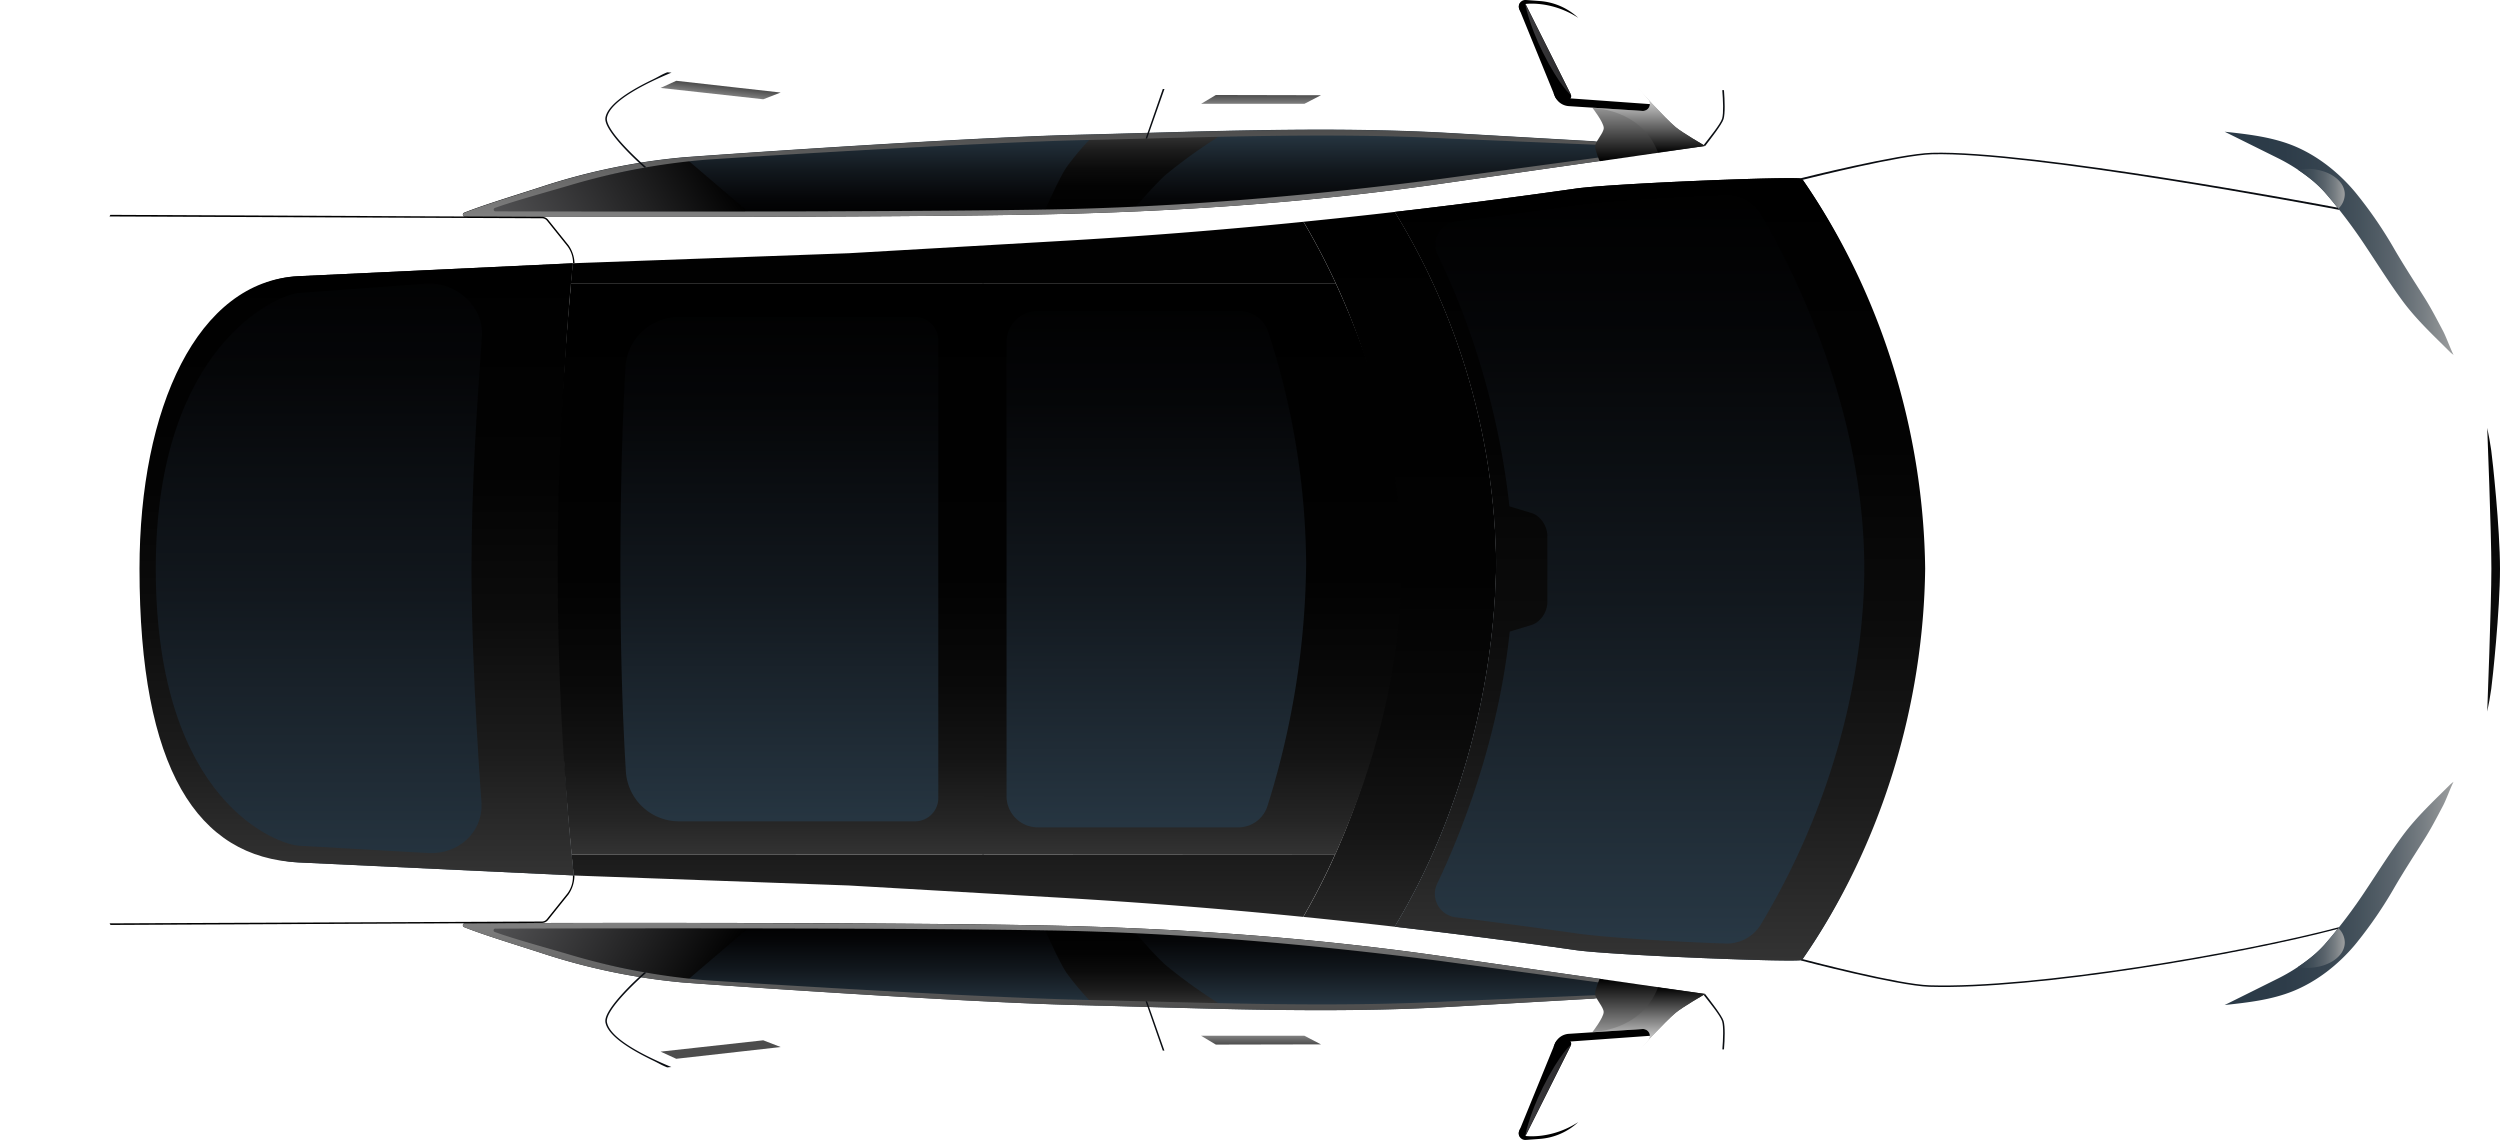
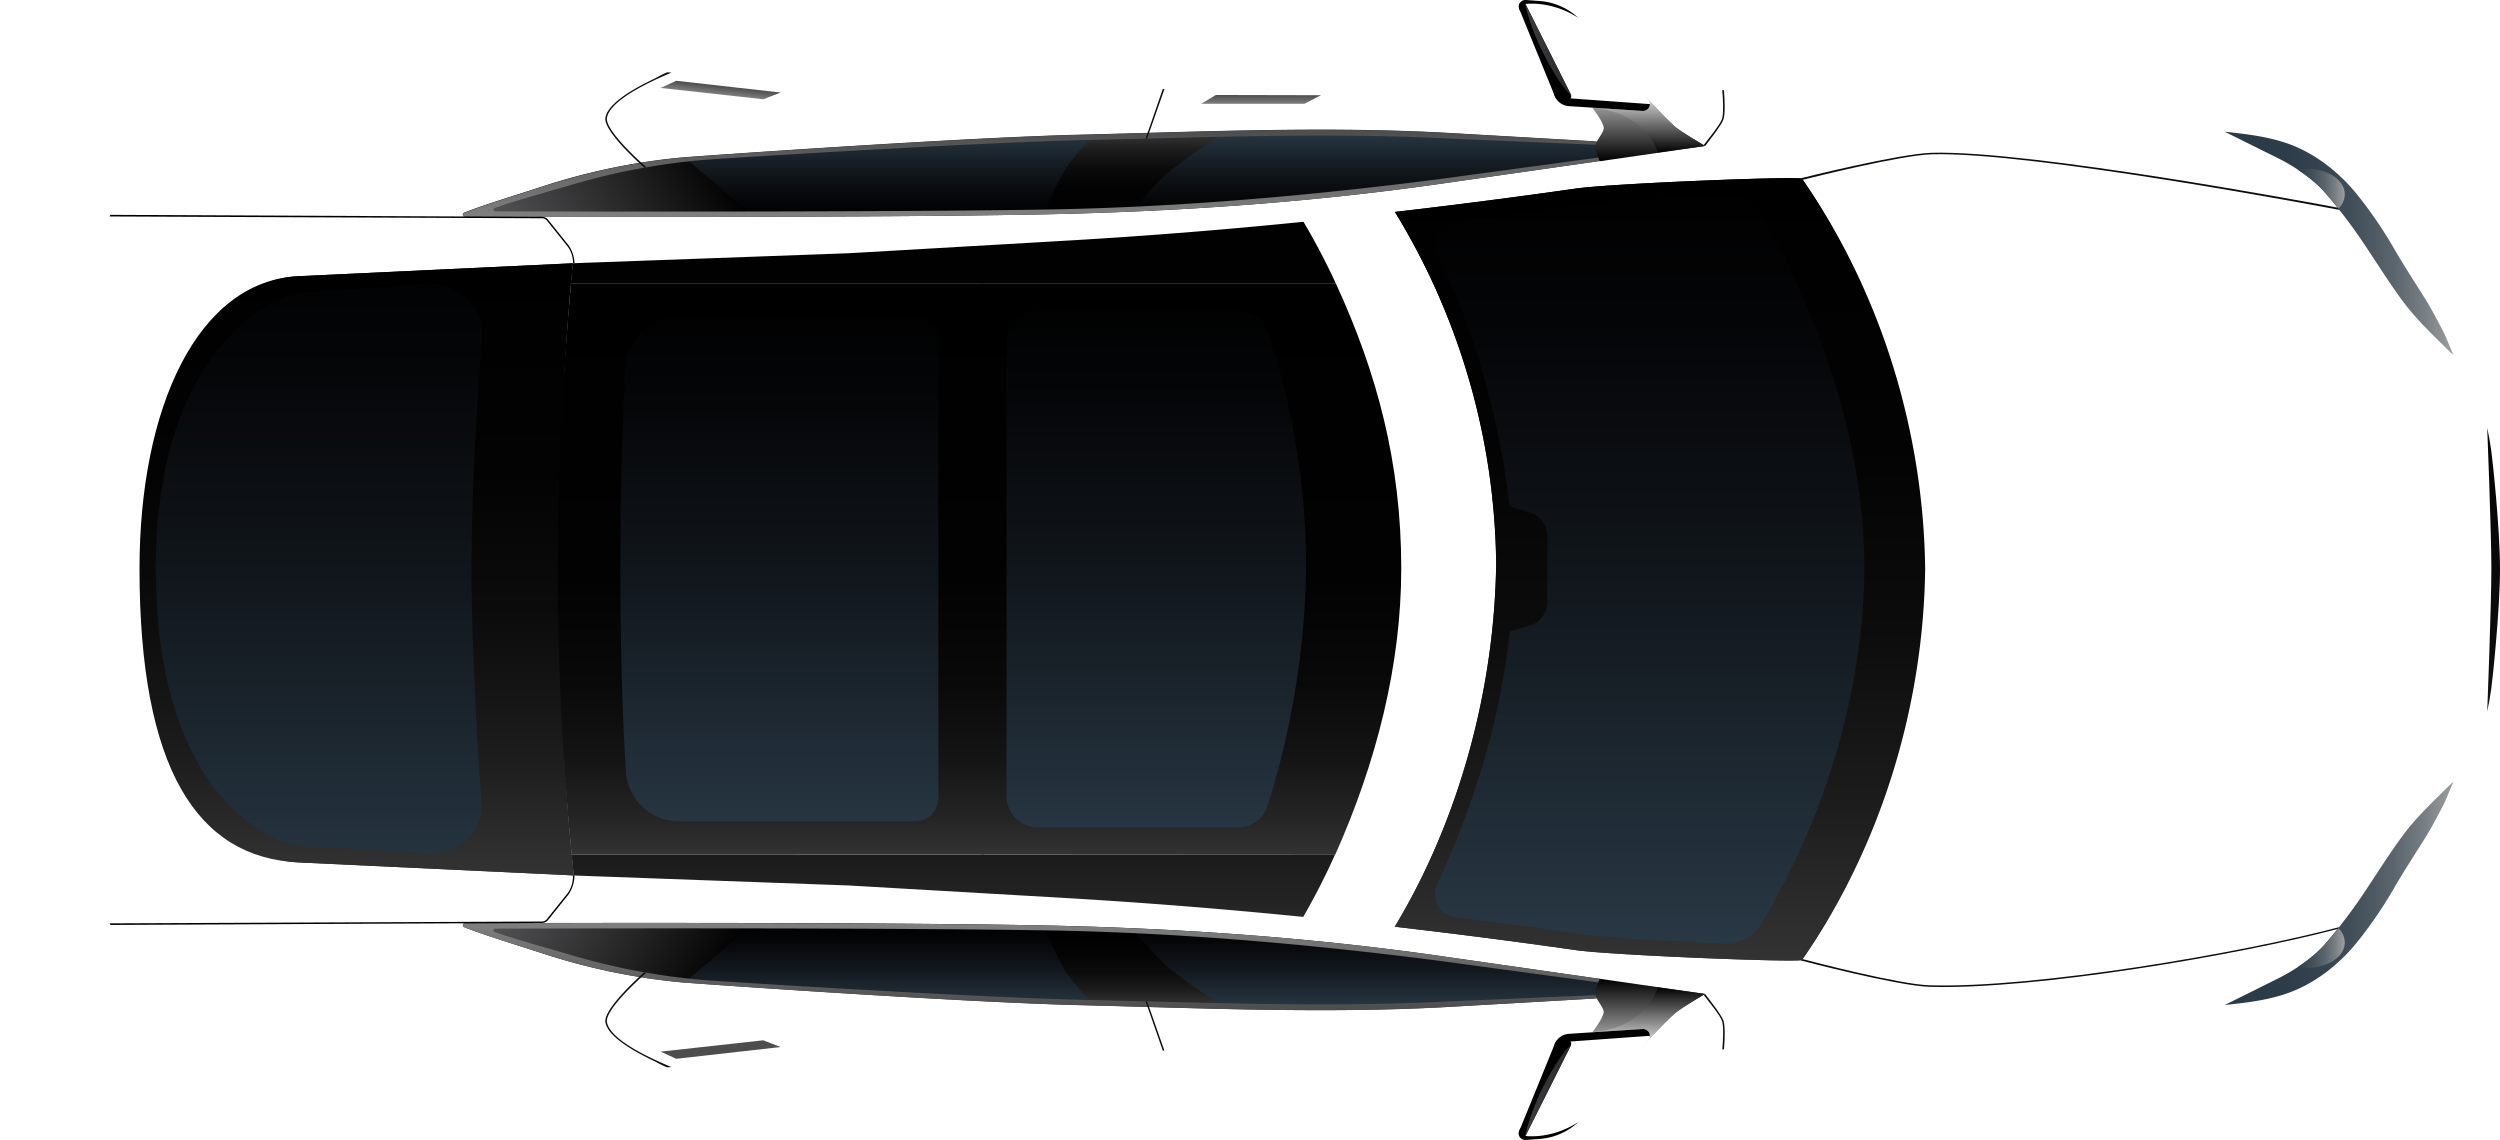
<svg xmlns="http://www.w3.org/2000/svg" xmlns:xlink="http://www.w3.org/1999/xlink" viewBox="0 0 1040.98 474.65">
  <defs>
    <style>.cls-1{fill:#fff;}.cls-2{fill:url(#ÅÂÁ_Ï_ÌÌ_È_ËÂÌÚ_158);}.cls-3{fill:url(#ÅÂÁ_Ï_ÌÌ_È_ËÂÌÚ_158-2);}.cls-4{fill:url(#ÅÂÁ_Ï_ÌÌ_È_ËÂÌÚ_158-3);}.cls-5{fill:url(#ÅÂÁ_Ï_ÌÌ_È_ËÂÌÚ_158-4);}.cls-6{fill:url(#ÅÂÁ_Ï_ÌÌ_È_ËÂÌÚ_115);}.cls-7{fill:url(#ÅÂÁ_Ï_ÌÌ_È_ËÂÌÚ_9);}.cls-8{fill:url(#ÅÂÁ_Ï_ÌÌ_È_ËÂÌÚ_111);}.cls-9{fill:url(#ÅÂÁ_Ï_ÌÌ_È_ËÂÌÚ_233);}.cls-10{fill:url(#ÅÂÁ_Ï_ÌÌ_È_ËÂÌÚ_111-2);}.cls-11{fill:url(#ÅÂÁ_Ï_ÌÌ_È_ËÂÌÚ_9-2);}.cls-12{fill:url(#ÅÂÁ_Ï_ÌÌ_È_ËÂÌÚ_111-3);}.cls-13{fill:url(#ÅÂÁ_Ï_ÌÌ_È_ËÂÌÚ_115-2);}.cls-14{fill:url(#ÅÂÁ_Ï_ÌÌ_È_ËÂÌÚ_9-3);}.cls-15{fill:url(#ÅÂÁ_Ï_ÌÌ_È_ËÂÌÚ_115-3);}.cls-16{fill:url(#ÅÂÁ_Ï_ÌÌ_È_ËÂÌÚ_9-4);}.cls-17{fill:url(#ÅÂÁ_Ï_ÌÌ_È_ËÂÌÚ_9-5);}.cls-18{fill:url(#ÅÂÁ_Ï_ÌÌ_È_ËÂÌÚ_111-4);}.cls-19{fill:url(#ÅÂÁ_Ï_ÌÌ_È_ËÂÌÚ_21);}.cls-20{fill:url(#ÅÂÁ_Ï_ÌÌ_È_ËÂÌÚ_160);}.cls-21{fill:url(#ÅÂÁ_Ï_ÌÌ_È_ËÂÌÚ_177);}.cls-22{fill:url(#óÂ_ÌÓ-·ÂÎ_È);}.cls-23{fill:url(#ÅÂÁ_Ï_ÌÌ_È_ËÂÌÚ_102);}.cls-24{fill:url(#ÅÂÁ_Ï_ÌÌ_È_ËÂÌÚ_9-6);}.cls-25{fill:url(#ÅÂÁ_Ï_ÌÌ_È_ËÂÌÚ_111-5);}.cls-26{fill:url(#ÅÂÁ_Ï_ÌÌ_È_ËÂÌÚ_21-2);}.cls-27{fill:url(#ÅÂÁ_Ï_ÌÌ_È_ËÂÌÚ_160-2);}.cls-28{fill:url(#ÅÂÁ_Ï_ÌÌ_È_ËÂÌÚ_177-2);}.cls-29{fill:url(#óÂ_ÌÓ-·ÂÎ_È-2);}.cls-30{fill:url(#ÅÂÁ_Ï_ÌÌ_È_ËÂÌÚ_102-2);}.cls-31{fill:#0a0d12;}.cls-32{fill:url(#ÅÂÁ_Ï_ÌÌ_È_ËÂÌÚ_111-6);}.cls-33{fill:url(#ÅÂÁ_Ï_ÌÌ_È_ËÂÌÚ_160-3);}.cls-34{fill:url(#ÅÂÁ_Ï_ÌÌ_È_ËÂÌÚ_160-4);}.cls-35{fill:url(#ÅÂÁ_Ï_ÌÌ_È_ËÂÌÚ_160-5);}.cls-36{fill:url(#ÅÂÁ_Ï_ÌÌ_È_ËÂÌÚ_160-6);}</style>
    <linearGradient id="ÅÂÁ_Ï_ÌÌ_È_ËÂÌÚ_158" x1="-1451.53" y1="-1666.12" x2="-1451.53" y2="-1761.45" gradientTransform="matrix(0, -1, -1, 0, -739.8, -1079.52)" gradientUnits="userSpaceOnUse">
      <stop offset="0" stop-color="#2a3a47" />
      <stop offset="0.26" stop-color="#2d3c49" />
      <stop offset="0.44" stop-color="#364450" />
      <stop offset="0.59" stop-color="#45525c" />
      <stop offset="0.74" stop-color="#5b656d" />
      <stop offset="0.87" stop-color="#777e83" />
      <stop offset="0.99" stop-color="#9a9c9d" />
      <stop offset="1" stop-color="#9c9e9f" />
    </linearGradient>
    <linearGradient id="ÅÂÁ_Ï_ÌÌ_È_ËÂÌÚ_158-2" x1="-1474.28" y1="-1684.81" x2="-1474.28" y2="-1716.15" xlink:href="#ÅÂÁ_Ï_ÌÌ_È_ËÂÌÚ_158" />
    <linearGradient id="ÅÂÁ_Ï_ÌÌ_È_ËÂÌÚ_158-3" x1="-69.33" y1="-1666.12" x2="-69.33" y2="-1761.45" gradientTransform="translate(-739.8 170.66) rotate(90)" xlink:href="#ÅÂÁ_Ï_ÌÌ_È_ËÂÌÚ_158" />
    <linearGradient id="ÅÂÁ_Ï_ÌÌ_È_ËÂÌÚ_158-4" x1="-92.08" y1="-1684.81" x2="-92.08" y2="-1716.15" gradientTransform="translate(-739.8 170.66) rotate(90)" xlink:href="#ÅÂÁ_Ï_ÌÌ_È_ËÂÌÚ_158" />
    <linearGradient id="ÅÂÁ_Ï_ÌÌ_È_ËÂÌÚ_115" x1="-1479.48" y1="-1322.61" x2="-1153.7" y2="-1322.61" gradientTransform="matrix(0, -1, -1, 0, -739.8, -1079.52)" gradientUnits="userSpaceOnUse">
      <stop offset="0" stop-color="#333" />
      <stop offset="0.06" stop-color="#252525" />
      <stop offset="0.17" stop-color="#141414" />
      <stop offset="0.3" stop-color="#090909" />
      <stop offset="0.49" stop-color="#020202" />
      <stop offset="1" />
    </linearGradient>
    <linearGradient id="ÅÂÁ_Ï_ÌÌ_È_ËÂÌÚ_9" x1="-1460.05" y1="-888.93" x2="-1173.17" y2="-888.93" gradientTransform="matrix(0, -1, -1, 0, -739.8, -1079.52)" gradientUnits="userSpaceOnUse">
      <stop offset="0" stop-color="#2a3a47" />
      <stop offset="0.06" stop-color="#263541" />
      <stop offset="0.46" stop-color="#12181e" />
      <stop offset="0.79" stop-color="#050608" />
      <stop offset="1" />
    </linearGradient>
    <linearGradient id="ÅÂÁ_Ï_ÌÌ_È_ËÂÌÚ_111" x1="-1444.05" y1="-888.29" x2="-1189.16" y2="-888.29" gradientTransform="matrix(0, -1, -1, 0, -739.8, -1079.52)" gradientUnits="userSpaceOnUse">
      <stop offset="0" stop-color="#333" />
      <stop offset="0.01" stop-color="#323232" />
      <stop offset="0.2" stop-color="#1c1c1c" />
      <stop offset="0.42" stop-color="#0c0c0c" />
      <stop offset="0.66" stop-color="#030303" />
      <stop offset="1" />
    </linearGradient>
    <linearGradient id="ÅÂÁ_Ï_ÌÌ_È_ËÂÌÚ_233" x1="-1479.48" y1="-1136.75" x2="-1153.7" y2="-1136.75" gradientTransform="matrix(0, -1, -1, 0, -739.8, -1079.52)" gradientUnits="userSpaceOnUse">
      <stop offset="0" stop-color="#333" />
      <stop offset="0.06" stop-color="#262626" />
      <stop offset="0.17" stop-color="#151515" />
      <stop offset="0.31" stop-color="#090909" />
      <stop offset="0.49" stop-color="#020202" />
      <stop offset="1" />
    </linearGradient>
    <linearGradient id="ÅÂÁ_Ï_ÌÌ_È_ËÂÌÚ_111-2" x1="-1479.48" y1="-1136.78" x2="-1153.71" y2="-1136.78" xlink:href="#ÅÂÁ_Ï_ÌÌ_È_ËÂÌÚ_111" />
    <linearGradient id="ÅÂÁ_Ï_ÌÌ_È_ËÂÌÚ_9-2" x1="-1479.48" y1="-1429.81" x2="-1153.7" y2="-1429.81" xlink:href="#ÅÂÁ_Ï_ÌÌ_È_ËÂÌÚ_9" />
    <linearGradient id="ÅÂÁ_Ï_ÌÌ_È_ËÂÌÚ_111-3" x1="-1479.48" y1="-1430.97" x2="-1153.7" y2="-1430.97" xlink:href="#ÅÂÁ_Ï_ÌÌ_È_ËÂÌÚ_111" />
    <linearGradient id="ÅÂÁ_Ï_ÌÌ_È_ËÂÌÚ_115-2" x1="-1435.46" y1="-1236.05" x2="-1197.69" y2="-1236.05" xlink:href="#ÅÂÁ_Ï_ÌÌ_È_ËÂÌÚ_115" />
    <linearGradient id="ÅÂÁ_Ï_ÌÌ_È_ËÂÌÚ_9-3" x1="-1437.53" y1="-1221.32" x2="-1195.53" y2="-1221.32" xlink:href="#ÅÂÁ_Ï_ÌÌ_È_ËÂÌÚ_9" />
    <linearGradient id="ÅÂÁ_Ï_ÌÌ_È_ËÂÌÚ_115-3" x1="-1435.42" y1="-1060.71" x2="-1197.69" y2="-1060.71" xlink:href="#ÅÂÁ_Ï_ÌÌ_È_ËÂÌÚ_115" />
    <linearGradient id="ÅÂÁ_Ï_ÌÌ_È_ËÂÌÚ_9-4" x1="-1434.68" y1="-1064.3" x2="-1198.38" y2="-1064.3" xlink:href="#ÅÂÁ_Ï_ÌÌ_È_ËÂÌÚ_9" />
    <linearGradient id="ÅÂÁ_Ï_ÌÌ_È_ËÂÌÚ_9-5" x1="-1500.17" y1="-1170.98" x2="-1463.84" y2="-1170.98" xlink:href="#ÅÂÁ_Ï_ÌÌ_È_ËÂÌÚ_9" />
    <linearGradient id="ÅÂÁ_Ï_ÌÌ_È_ËÂÌÚ_111-4" x1="-1498.06" y1="-1210.72" x2="-1465.77" y2="-1210.72" xlink:href="#ÅÂÁ_Ï_ÌÌ_È_ËÂÌÚ_111" />
    <linearGradient id="ÅÂÁ_Ï_ÌÌ_È_ËÂÌÚ_21" x1="121.29" y1="-951.81" x2="171.13" y2="-1038.14" gradientTransform="translate(-739.8 239.22) rotate(90)" gradientUnits="userSpaceOnUse">
      <stop offset="0" stop-color="#58585a" />
      <stop offset="0.64" stop-color="#212122" />
      <stop offset="1" />
    </linearGradient>
    <linearGradient id="ÅÂÁ_Ï_ÌÌ_È_ËÂÌÚ_160" x1="-1500.17" y1="-1170.98" x2="-1463.84" y2="-1170.98" gradientTransform="matrix(0, -1, -1, 0, -739.8, -1079.52)" gradientUnits="userSpaceOnUse">
      <stop offset="0" stop-color="#4d4d4d" />
      <stop offset="0.66" stop-color="#6e6e6e" />
      <stop offset="1" stop-color="gray" />
    </linearGradient>
    <linearGradient id="ÅÂÁ_Ï_ÌÌ_È_ËÂÌÚ_177" x1="-1517.45" y1="-1426.37" x2="-1487.09" y2="-1426.37" gradientTransform="matrix(0, -1, -1, 0, -739.8, -1079.52)" gradientUnits="userSpaceOnUse">
      <stop offset="0" stop-color="#ccc" />
      <stop offset="1" />
    </linearGradient>
    <linearGradient id="óÂ_ÌÓ-·ÂÎ_È" x1="-1517.39" y1="-1426.37" x2="-1490.67" y2="-1426.37" gradientTransform="matrix(0, -1, -1, 0, -739.8, -1079.52)" gradientUnits="userSpaceOnUse">
      <stop offset="0" stop-color="#fff" />
      <stop offset="1" />
    </linearGradient>
    <linearGradient id="ÅÂÁ_Ï_ÌÌ_È_ËÂÌÚ_102" x1="-1533.64" y1="-1374.33" x2="-1533.64" y2="-1431.64" gradientTransform="matrix(0, -1, -1, 0, -739.8, -1079.52)" gradientUnits="userSpaceOnUse">
      <stop offset="0" stop-color="#3e3d40" />
      <stop offset="1" />
    </linearGradient>
    <linearGradient id="ÅÂÁ_Ï_ÌÌ_È_ËÂÌÚ_9-6" x1="-298.23" y1="-1170.98" x2="-261.9" y2="-1170.98" gradientTransform="translate(-739.8 352.23) rotate(90)" xlink:href="#ÅÂÁ_Ï_ÌÌ_È_ËÂÌÚ_9" />
    <linearGradient id="ÅÂÁ_Ï_ÌÌ_È_ËÂÌÚ_111-5" x1="-296.12" y1="-1210.72" x2="-263.82" y2="-1210.72" gradientTransform="translate(-739.8 352.23) rotate(90)" xlink:href="#ÅÂÁ_Ï_ÌÌ_È_ËÂÌÚ_111" />
    <linearGradient id="ÅÂÁ_Ï_ÌÌ_È_ËÂÌÚ_21-2" x1="-1080.66" y1="-951.81" x2="-1030.82" y2="-1038.14" gradientTransform="matrix(0, -1, -1, 0, -739.8, -966.51)" xlink:href="#ÅÂÁ_Ï_ÌÌ_È_ËÂÌÚ_21" />
    <linearGradient id="ÅÂÁ_Ï_ÌÌ_È_ËÂÌÚ_160-2" x1="-298.23" y1="-1170.98" x2="-261.9" y2="-1170.98" gradientTransform="translate(-739.8 352.23) rotate(90)" xlink:href="#ÅÂÁ_Ï_ÌÌ_È_ËÂÌÚ_160" />
    <linearGradient id="ÅÂÁ_Ï_ÌÌ_È_ËÂÌÚ_177-2" x1="-315.66" y1="-1426.37" x2="-285.14" y2="-1426.37" gradientTransform="translate(-739.8 352.23) rotate(90)" xlink:href="#ÅÂÁ_Ï_ÌÌ_È_ËÂÌÚ_177" />
    <linearGradient id="óÂ_ÌÓ-·ÂÎ_È-2" x1="-315.66" y1="-1426.37" x2="-288.73" y2="-1426.37" gradientTransform="translate(-739.8 352.23) rotate(90)" xlink:href="#óÂ_ÌÓ-·ÂÎ_È" />
    <linearGradient id="ÅÂÁ_Ï_ÌÌ_È_ËÂÌÚ_102-2" x1="-331.7" y1="-1374.33" x2="-331.7" y2="-1431.64" gradientTransform="translate(-739.8 352.23) rotate(90)" xlink:href="#ÅÂÁ_Ï_ÌÌ_È_ËÂÌÚ_102" />
    <linearGradient id="ÅÂÁ_Ï_ÌÌ_È_ËÂÌÚ_111-6" x1="-1526.41" y1="-1778.12" x2="-1107.15" y2="-1778.12" xlink:href="#ÅÂÁ_Ï_ÌÌ_È_ËÂÌÚ_111" />
    <linearGradient id="ÅÂÁ_Ï_ÌÌ_È_ËÂÌÚ_160-3" x1="-1514.48" y1="-1264.88" x2="-1510.81" y2="-1264.88" xlink:href="#ÅÂÁ_Ï_ÌÌ_È_ËÂÌÚ_160" />
    <linearGradient id="ÅÂÁ_Ï_ÌÌ_È_ËÂÌÚ_160-4" x1="-1639.3" y1="-952.58" x2="-1635.62" y2="-952.58" gradientTransform="matrix(-0.11, -0.99, -0.99, 0.11, -826.43, -1086.15)" xlink:href="#ÅÂÁ_Ï_ÌÌ_È_ËÂÌÚ_160" />
    <linearGradient id="ÅÂÁ_Ï_ÌÌ_È_ËÂÌÚ_160-5" x1="-440.44" y1="-1264.88" x2="-436.77" y2="-1264.88" gradientTransform="translate(-739.8 480) rotate(90)" xlink:href="#ÅÂÁ_Ï_ÌÌ_È_ËÂÌÚ_160" />
    <linearGradient id="ÅÂÁ_Ï_ÌÌ_È_ËÂÌÚ_160-6" x1="-571.78" y1="-1070.4" x2="-568.1" y2="-1070.4" gradientTransform="translate(-826.43 486.63) rotate(96.3)" xlink:href="#ÅÂÁ_Ï_ÌÌ_È_ËÂÌÚ_160" />
  </defs>
  <g id="Layer_2" data-name="Layer 2">
    <g id="ëÎÓÈ_3" data-name="ëÎÓÈ 3">
      <path class="cls-1" d="M768.3,37.14c13.43-1.31,26.48-4,40-4.64,13.88-.72,63,1,73.61,1.56,20.2,1.13,43.33,4.13,62.52,11.2,21.83,8.05,37.37,25.3,49.91,44.33,6.1,9.26,11.54,18.94,17,28.57,12.29,21.54,22.5,44.72,26,69.45.49,3.47,3.6,36.86,3.6,49.73,0,6.95-3.11,46.09-3.6,49.56-3.51,24.73-13.72,47.91-26,69.45-5.5,9.64-10.94,19.31-17,28.58-12.54,19-28.08,36.27-49.91,44.32-19.19,7.08-42.32,10.07-62.52,11.2-10.64.59-59.73,2.28-73.61,1.56-13.47-.69-26.52-3.33-40-4.63-13.76-1.34-436.65.45-442,1.3a725.47,725.47,0,0,1-126.82,8c-22.25-.5-133.08-32-133.08-32A8.74,8.74,0,0,1,62,411.49a211.31,211.31,0,0,1-16.84-28c-1.57-3.07-2.92-6.24-4.18-9.45C29.39,344.54,14.77,315.9,7,285c-.86-3.43-7.41-37-6.79-43.79h0v-8.55h0c-.19-8.11,6-39.78,6.83-43.11,7.78-30.91,22.4-59.56,34-89,1.26-3.21,2.61-6.39,4.18-9.46A212,212,0,0,1,62,63a8.74,8.74,0,0,1,4.39-3.16s110.83-31.54,133.08-32a725.47,725.47,0,0,1,126.82,8C331.65,36.68,754.54,38.47,768.3,37.14Z" />
      <path class="cls-1" d="M225.82,384a2.63,2.63,0,0,0,1.75-.65c1.46-1.36,3.48-4.28,5.9-7.07,3.36-3.88,6.29-8.8,5.1-12.2-13.37-38.2-63.66-88.66-63.66-126.94,0-28.44,34.87-72.17,61.88-110.46,6.86-9.72,0-23.85,0-23.85l-9.17-11.48-1.86-1.17S267.19,73,267.66,68.39L71.88,89.9C29.81,91.91,0,169.86,0,236.82,0,305.54,34.77,382.94,76.84,385l190.82,21Z" />
      <path class="cls-1" d="M326.26,35.83c5.39.85,428.28,2.64,442,1.31,13.43-1.31,26.48-4,40-4.64,13.88-.72,63,1,73.61,1.56,20.2,1.13,43.33,4.13,62.52,11.2,21.83,8.05,37.37,25.3,49.91,44.33,6.1,9.26,11.54,18.94,17,28.57a257.56,257.56,0,0,1,16.3,33.54q-2-3.49-4-6.95c-5.68-9.63-11.29-19.31-17.6-28.57-12.95-19-29-36.28-51.55-44.33C934.69,64.78,787.69,48.27,680,48.74c-163.88.71-269.27-4.18-359.94-1.9-33,.83-199.83,7-232.85,16.38C64.83,69.57,46,89.55,45.92,89.56A187.3,187.3,0,0,1,62,63a8.74,8.74,0,0,1,4.39-3.16s110.83-31.54,133.08-32A725.47,725.47,0,0,1,326.26,35.83Z" />
      <path class="cls-1" d="M326.26,438.56c5.39-.85,428.28-2.64,442-1.3,13.43,1.3,26.48,3.94,40,4.63,13.88.72,63-1,73.61-1.56,20.2-1.12,43.33-4.12,62.52-11.2,21.83-8.05,37.37-25.3,49.91-44.32,6.1-9.27,11.54-18.94,17-28.58a257.56,257.56,0,0,0,16.3-33.54q-2,3.49-4,6.95c-5.68,9.63-11.29,19.31-17.6,28.57-12.95,19-29,36.28-51.55,44.33-19.81,7.07-166.81,23.58-274.54,23.11-163.88-.71-269.27,4.18-359.94,1.9-33-.83-201.5-5.48-233.28-14.39-26.88-7.55-41.58-30-40.76-28a214.43,214.43,0,0,0,15.93,26.59,8.69,8.69,0,0,0,4.41,3.08s110.87,31.29,133.12,31.78A725.47,725.47,0,0,0,326.26,438.56Z" />
      <path class="cls-1" d="M749,399.86l.64-325.57s93.61,12.19,136.76,26.08c63.44,20.41,112.5,46.4,144.64,60.92a153.22,153.22,0,0,1,6.26,26.32c.49,3.47,3.63,36.41,3.63,49.28,0,7-3.14,46.54-3.63,50a154.29,154.29,0,0,1-7.12,28.88c-32.78,14.52-77.58,38.84-144.41,59.38C842.79,388.39,749,399.86,749,399.86Z" />
      <path class="cls-2" d="M926.32,418.49q11.25-5.57,22.49-11.18a75,75,0,0,0,12.62-8h0a48.83,48.83,0,0,0,6.4-5.88,212.06,212.06,0,0,0,17.43-23c5-7.5,10-15.49,15.46-22.83,5.84-7.8,12.93-14.33,19.79-21.19l1.14-.91c-1.34,2.65-3.08,7.52-4.36,9.94-2.94,5.57-5.11,9.78-8.07,14.43-4,6.35-8.12,12.68-11.92,19.18a176.2,176.2,0,0,1-16.72,24.37c-6.91,8.22-15.79,15.24-25.77,19.28C945.79,416.35,936,417.44,926.32,418.49Z" />
      <path class="cls-3" d="M976.35,392.42c0,5.86-7,10.6-15.67,10.6a22.47,22.47,0,0,1-3.9-.33q2.38-1.57,4.65-3.35h0a48.83,48.83,0,0,0,6.4-5.88c2-2.26,4-4.6,5.84-7A8.43,8.43,0,0,1,976.35,392.42Z" />
      <path class="cls-4" d="M926.32,54.84,948.81,66a75,75,0,0,1,12.62,8h0a48.83,48.83,0,0,1,6.4,5.88,212.06,212.06,0,0,1,17.43,23c5,7.5,10,15.5,15.46,22.84,5.84,7.79,12.93,14.33,19.79,21.18l1.14.91c-1.34-2.65-3.08-7.51-4.36-9.94-2.94-5.56-5.11-9.77-8.07-14.43-4-6.35-8.12-12.68-11.92-19.17a175.6,175.6,0,0,0-16.72-24.37c-6.91-8.22-15.79-15.25-25.77-19.29C945.79,57,936,55.89,926.32,54.84Z" />
      <path class="cls-5" d="M976.35,80.92c0-5.86-7-10.61-15.67-10.61a22.47,22.47,0,0,0-3.9.33c1.59,1.06,3.14,2.17,4.65,3.35h0a48.83,48.83,0,0,1,6.4,5.88c2,2.26,4,4.6,5.84,7A8.41,8.41,0,0,0,976.35,80.92Z" />
-       <path class="cls-6" d="M580.82,88.24A285.9,285.9,0,0,1,623,234.52c-.6,50.86-14.69,105.75-42.23,151.37h0q-19.05-2.19-38.1-4.1c26-44.79,39.23-97.93,39.81-147.27a286,286,0,0,0-39.7-142.18q19.05-1.91,38.06-4.1Z" />
      <path class="cls-7" d="M233,237.13c0,45.42,1.67,88.42,5.89,127.4l-114.62-5.41C82.21,357.1,60.82,296,60.57,253.6L59.36,237l1.11-16.77C60.71,177.79,82.21,117,124.28,115l114.22-5.39C234.52,148.7,233,191.75,233,237.13Z" />
      <path class="cls-8" d="M200.51,334.54c.51,12.17-9.79,21.25-22,20.68l-53.94-3.06c-8.45-.4-59.71-17.73-59.71-115.34,0-93.4,51.26-114.44,59.72-114.84l53.3-3.92c12.23-.57,23.62,9.67,22.79,21.88-2,28.9-4.34,61-4.34,97.19C196.37,280.19,200.51,334.54,200.51,334.54Zm38.39,30c-4.22-39-5.89-82-5.89-127.4s1.51-88.43,5.49-127.5L124.28,115c-42.07,2-66.19,54.84-66.19,121.8,0,83.58,24.12,120.28,66.19,122.3l114.62,5.41Z" />
      <path class="cls-9" d="M542.65,381.79q-51.16-5.13-102.62-8.08l-86.53-5-113.25-4.11-1.35-.06c-.31-2.87-.6-5.78-.89-8.69H555.89A276.31,276.31,0,0,1,542.65,381.79Z" />
      <path class="cls-10" d="M556.29,118.16H237.68c.26-2.86.53-5.71.82-8.53l1.75-.08,113.25-4.11,86.52-5q51.57-2.91,102.74-8.09A286,286,0,0,1,556.29,118.16Z" />
      <path class="cls-11" d="M580.75,385.89c27.54-45.62,41.63-100.51,42.23-151.37A285.9,285.9,0,0,0,580.82,88.24q37.63-4.33,75.25-9.71c15.33-2.19,93.12-5.25,94.26-4.1,33.46,48.06,48.29,107,48.94,163.13-.65,56.1-15.48,114.09-48.94,162.15-1.14,1.15-78.93-1.91-94.26-4.09Q618.41,390.23,580.75,385.89Z" />
      <path class="cls-12" d="M656.07,78.53q-37.62,5.35-75.25,9.71A285.9,285.9,0,0,1,623,234.52c-.6,50.86-14.69,105.75-42.23,151.37q37.68,4.35,75.32,9.73c15.33,2.18,93.12,5.24,94.26,4.09,33.46-48.06,50.61-106.79,51.27-162.89-.66-56.11-17.81-114.33-51.27-162.39C749.19,73.28,671.4,76.34,656.07,78.53Zm62.49,2.77a16.47,16.47,0,0,1,14.72,8.13c12.4,21.1,43,80,43,147.39,0,28.59-6.19,86.68-43,148a16.57,16.57,0,0,1-14.68,8.06c-18.57-.56-50.2-2.51-61.52-4.13-17.06-2.43-34.14-4.71-51-6.81a9.81,9.81,0,0,1-7.64-14C609,345.74,624.05,307.24,628.63,263l9-2.73c3.82-1.16,6.68-5.44,6.68-9.62V223.2c0-4.18-2.86-8.46-6.68-9.61l-9.13-2.76c-3.63-34.11-13.95-72.21-29.81-104.55a9.83,9.83,0,0,1,7.61-14.09c16.79-2.09,33.77-4.35,50.71-6.77C668.38,83.81,700,81.85,718.56,81.3Z" />
      <path class="cls-13" d="M409,118.16H556.29c17,36.87,27.18,74.49,27.18,118.5,0,40.11-10.27,80.67-27.51,119.27L409,355.84Z" />
      <path class="cls-14" d="M432.12,129.49H516a12.76,12.76,0,0,1,12.1,8.75,317.58,317.58,0,0,1,15.77,96.52,346,346,0,0,1-16.13,100.93,12.71,12.71,0,0,1-12.12,8.82H432.12a13,13,0,0,1-13-13V142.46A13,13,0,0,1,432.12,129.49Z" />
      <path class="cls-15" d="M409.66,355.84,238,355.89c-3.56-36.64-5.79-77-5.79-119.07s2.16-81.88,5.52-118.66h172Z" />
      <path class="cls-16" d="M381,342H282.73a22.18,22.18,0,0,1-22.13-20.86c-1.59-26.49-2.27-54.68-2.27-84s.61-57.59,2.11-84.15A22.17,22.17,0,0,1,282.57,132H381a9.69,9.69,0,0,1,9.7,9.69V332.28A9.7,9.7,0,0,1,381,342Z" />
      <path class="cls-17" d="M669.37,412.71a3.74,3.74,0,0,0-2.94-5.09L599.31,398c-55.07-7.87-110.65-11.6-166.24-12.69-71.17-1.39-214.3-1-239.5-.9a.84.84,0,0,0-.31,1.62c7.87,3.2,23.5,7.94,32.46,10.88a264.83,264.83,0,0,0,58.14,12.13c4.49.42,114.5,8.22,165,9.46,51.46,1.26,103.77,3.66,155.2.71l59.52-3.42,2.2-.32a4.51,4.51,0,0,0,3.56-2.79Z" />
      <path class="cls-18" d="M507.17,417.59a214.68,214.68,0,0,1-21.53-15.52c-4.09-3.4-13.93-14.88-13.93-14.88l-37-.95s6.45,14.66,9.5,19a114.16,114.16,0,0,0,11.4,13.3Z" />
      <polygon class="cls-19" points="312.73 385.42 285.88 408.41 221.98 395.55 198.5 385.93 312.73 385.42" />
      <path class="cls-20" d="M193.57,384.44a.84.84,0,0,0-.31,1.62c7.87,3.2,23.5,7.94,32.46,10.88a264.83,264.83,0,0,0,58.14,12.13c4.49.42,114.5,8.22,165,9.46,51.46,1.26,103.77,3.66,155.2.71l59.52-3.42,2.2-.32a4.51,4.51,0,0,0,3.56-2.79,3.74,3.74,0,0,0-2.94-5.09L599.31,398c-55.07-7.87-110.65-11.6-166.24-12.69C361.9,384,218.77,384.35,193.57,384.44Zm244.08,3c53.68.95,108.37,5.77,161.54,12.62l68.49,9.29c2.31.29,0,4.9,0,4.9L602.8,417c-49.67,2.57-100.17.48-149.87-.62-48.79-1.08-155-7.88-159.36-8.24a279.15,279.15,0,0,1-56.14-10.57c-8.65-2.56-23.74-6.69-31.35-9.48a.72.72,0,0,1,.31-1.41C230.72,386.59,368.93,386.24,437.65,387.45Z" />
      <path class="cls-21" d="M710,413.87s-9.45,5.49-12.24,7.81c-4.34,3.6-16,16.25-16,16.25l-18.66-8.23s4.56-5.87,4.65-8.23c.07-2.1-3.45-5.5-3.59-7.6-.11-1.57,1.9-6.31,1.9-6.31Z" />
      <path class="cls-22" d="M690.37,411.15,710,413.87s-9.45,5.49-12.24,7.81c-4.34,3.6-15.89,16.19-15.89,16.19l-18.73-8.17S683.4,429.51,690.37,411.15Z" />
      <path class="cls-1" d="M683.89,428.47l-30.66,2a6.77,6.77,0,0,0-5.83,4.2l-14.77,36.18a2.75,2.75,0,0,0,2.75,3.78l5.84-.43A26.26,26.26,0,0,0,659.28,465l27-31.75A2.92,2.92,0,0,0,683.89,428.47Z" />
      <path d="M635.17,473s10.67,1.58,22-5.77a26.32,26.32,0,0,1-16,7l-5.84.43a2.75,2.75,0,0,1-2.75-3.78l.48-1.17C633.57,470.66,634,473.08,635.17,473Z" />
      <path d="M687,431.31h-.12l-35.56,2.55a6.72,6.72,0,0,0-4.45,2.09l.52-1.27a6.77,6.77,0,0,1,5.83-4.2l30.66-2A2.92,2.92,0,0,1,687,431.31Z" />
      <path d="M632.63,470.86l14.77-36.18c1.52-3.91,8.15-2.27,6.61.79l-18.79,37.46a1.44,1.44,0,0,1-2.66-.2A2.69,2.69,0,0,1,632.63,470.86Z" />
      <path class="cls-23" d="M654,435.47l-18.79,37.46c-.39.79,1.36-8.41,7.21-20.12C649.48,438.72,654.67,434.17,654,435.47Z" />
      <path class="cls-24" d="M669.37,62A3.73,3.73,0,0,1,666.43,67l-67.12,9.59c-55.07,7.87-110.65,11.6-166.24,12.69-71.17,1.4-214.3,1-239.5.9a.84.84,0,0,1-.31-1.62c7.87-3.2,23.5-7.93,32.46-10.88a264.81,264.81,0,0,1,58.14-12.12c4.49-.42,114.5-8.23,165-9.47,51.46-1.26,103.77-3.66,155.2-.71l59.52,3.42,2.2.32a4.5,4.5,0,0,1,3.56,2.8Z" />
      <path class="cls-25" d="M507.17,57.07a213.62,213.62,0,0,0-21.53,15.51c-4.09,3.4-13.93,14.88-13.93,14.88l-37,1s6.45-14.66,9.5-19a113.61,113.61,0,0,1,11.4-13.29Z" />
      <polygon class="cls-26" points="312.73 89.23 285.88 66.25 221.98 79.1 198.5 88.72 312.73 89.23" />
      <path class="cls-27" d="M433.07,89.31c55.59-1.09,111.17-4.82,166.24-12.69L666.43,67A3.73,3.73,0,0,0,669.37,62a4.5,4.5,0,0,0-3.56-2.8l-2.2-.32-59.52-3.42c-51.43-2.95-103.74-.55-155.2.71-50.53,1.24-160.54,9.05-165,9.47a264.81,264.81,0,0,0-58.14,12.12c-9,3-24.59,7.68-32.46,10.88a.84.84,0,0,0,.31,1.62C218.77,90.3,361.9,90.71,433.07,89.31ZM206.39,88a.73.73,0,0,1-.31-1.42c7.61-2.79,22.7-6.91,31.35-9.48a280.56,280.56,0,0,1,56.14-10.57c4.34-.36,110.57-7.16,159.36-8.24,49.7-1.1,100.2-3.19,149.87-.62l64.88,2.73s2.31,4.61,0,4.91l-68.49,9.28C546,81.44,491.33,86.25,437.65,87.2,368.93,88.41,230.72,88.06,206.39,88Z" />
      <path class="cls-28" d="M710,60.78s-9.45-5.49-12.24-7.81c-4.34-3.6-15.91-16.4-15.91-16.4L663.14,45s4.56,5.87,4.65,8.23c.07,2.1-3.45,5.5-3.59,7.6-.11,1.58,1.9,6.31,1.9,6.31Z" />
      <path class="cls-29" d="M690.37,63.5,710,60.78s-9.45-5.49-12.24-7.81c-4.34-3.6-16-16.4-16-16.4L663.14,45S683.4,45.14,690.37,63.5Z" />
      <path class="cls-1" d="M683.89,46.18l-30.66-2A6.78,6.78,0,0,1,647.4,40L632.63,3.79A2.75,2.75,0,0,1,635.38,0l5.84.43a26.3,26.3,0,0,1,18.06,9.18l27,31.75A2.92,2.92,0,0,1,683.89,46.18Z" />
      <path d="M635.17,1.66s10.67-1.58,22,5.77a26.32,26.32,0,0,0-16-7L635.38,0a2.75,2.75,0,0,0-2.75,3.78L633.11,5C633.57,4,634,1.57,635.17,1.66Z" />
      <path d="M687,43.34h-.12l-35.56-2.56a6.72,6.72,0,0,1-4.45-2.09L647.4,40a6.78,6.78,0,0,0,5.83,4.19l30.66,2A2.92,2.92,0,0,0,687,43.34Z" />
      <path d="M632.63,3.79,647.4,40c1.52,3.91,8.15,2.26,6.61-.8L635.22,1.72a1.44,1.44,0,0,0-2.66.2A2.69,2.69,0,0,0,632.63,3.79Z" />
      <path class="cls-30" d="M654,39.18,635.22,1.72c-.39-.79,1.36,8.41,7.21,20.12C649.48,35.93,654.67,40.48,654,39.18Z" />
      <path class="cls-31" d="M974,386.06l-.61.74c-40.31,10.71-126.2,25.44-170,24.1-13.43-.42-52.77-10.78-53.17-10.88l-.44-.16.82-.5c3.8,1,40.1,10.51,52.81,10.9C847.25,411.61,933.82,396.77,974,386.06Z" />
      <path class="cls-31" d="M973.36,86.46l.76.94c-7-1.31-128.58-24.33-169.74-23.15-12.91.37-49.93,9.67-53.79,10.63l-.83-.59.49-.17c.41-.1,40.48-10.11,54.12-10.5C845.38,62.44,965.26,84.93,973.36,86.46Z" />
      <path class="cls-31" d="M717.08,425.27c-.64-2.28-5.79-8.54-7.71-11l.65-.35c2,2.62,7,8.94,7.67,11.23s.51,7.51.16,11.82h-.68C717.51,432.64,717.73,427.61,717.08,425.27Z" />
      <polygon class="cls-31" points="477.65 416.95 484.84 437.45 484.17 437.45 477.02 416.95 477.65 416.95" />
      <path class="cls-31" d="M269.16,405c-1.52,1.31-17.42,15.36-16.42,20.66,1.31,7,16.28,14.28,26.8,18.64l-1.74.15c-2.77-1.14-2.95-1.44-6.16-3-12.11-5.85-18.68-11.12-19.53-15.68a3.52,3.52,0,0,1-.06-.66c0-5.49,13.32-17.71,16.25-20.27Z" />
      <path d="M45.65,384.48l180-.76a2.64,2.64,0,0,0,2.06-1l8.53-10.65a11.58,11.58,0,0,0,2.32-6.93c0-.2,0-.44,0-.64l.64,0a14.16,14.16,0,0,1-2.46,7.92l-8.53,10.65a3.24,3.24,0,0,1-2.54,1.23L46,385.14Z" />
      <path class="cls-31" d="M717.08,49.37c-.64,2.28-5.79,8.54-7.71,11.05l.65.35c2-2.62,7-8.94,7.67-11.23s.49-7.65.15-12h-.7C717.48,41.87,717.73,47,717.08,49.37Z" />
      <polygon class="cls-31" points="477.65 57.69 484.88 37.06 484.18 37.05 477.02 57.69 477.65 57.69" />
      <path class="cls-31" d="M269.16,69.65c-1.52-1.31-17.42-15.36-16.42-20.66,1.31-7,16.36-14.39,26.88-18.75l-1.79-.13c-2.78,1.14-3,1.53-6.19,3.08C259.53,39,253,44.32,252.11,48.87a3.63,3.63,0,0,0-.06.67c0,5.48,13.32,17.7,16.25,20.26Z" />
      <path d="M225.7,90.29a3.24,3.24,0,0,1,2.54,1.23l8.53,10.65a13.9,13.9,0,0,1,2.46,7.43l-.62,0s0-.1,0-.14a11.58,11.58,0,0,0-2.32-6.93l-8.53-10.64a2.65,2.65,0,0,0-2.06-1l-180.1-.76.34-.67Z" />
      <path class="cls-32" d="M1035.66,178.17c.66,3.12,1.23,6.27,1.68,9.44.49,3.47,3.64,32.27,3.64,49.24,0,17.24-3.15,46.58-3.64,50-.45,3.17-1,6.3-1.68,9.42,0,0,1.73-44.7,1.73-59.47S1035.66,178.17,1035.66,178.17Z" />
-       <polygon class="cls-33" points="500.12 431.28 506.28 434.96 550.04 434.87 543.14 431.28 500.12 431.28" />
      <polygon class="cls-34" points="275.06 437.89 281.58 440.87 325.06 435.98 317.81 433.17 275.06 437.89" />
      <polygon class="cls-35" points="500.12 43.23 506.28 39.55 550.04 39.65 543.14 43.23 500.12 43.23" />
      <polygon class="cls-36" points="275.06 36.62 281.58 33.64 325.06 38.53 317.81 41.34 275.06 36.62" />
    </g>
  </g>
</svg>